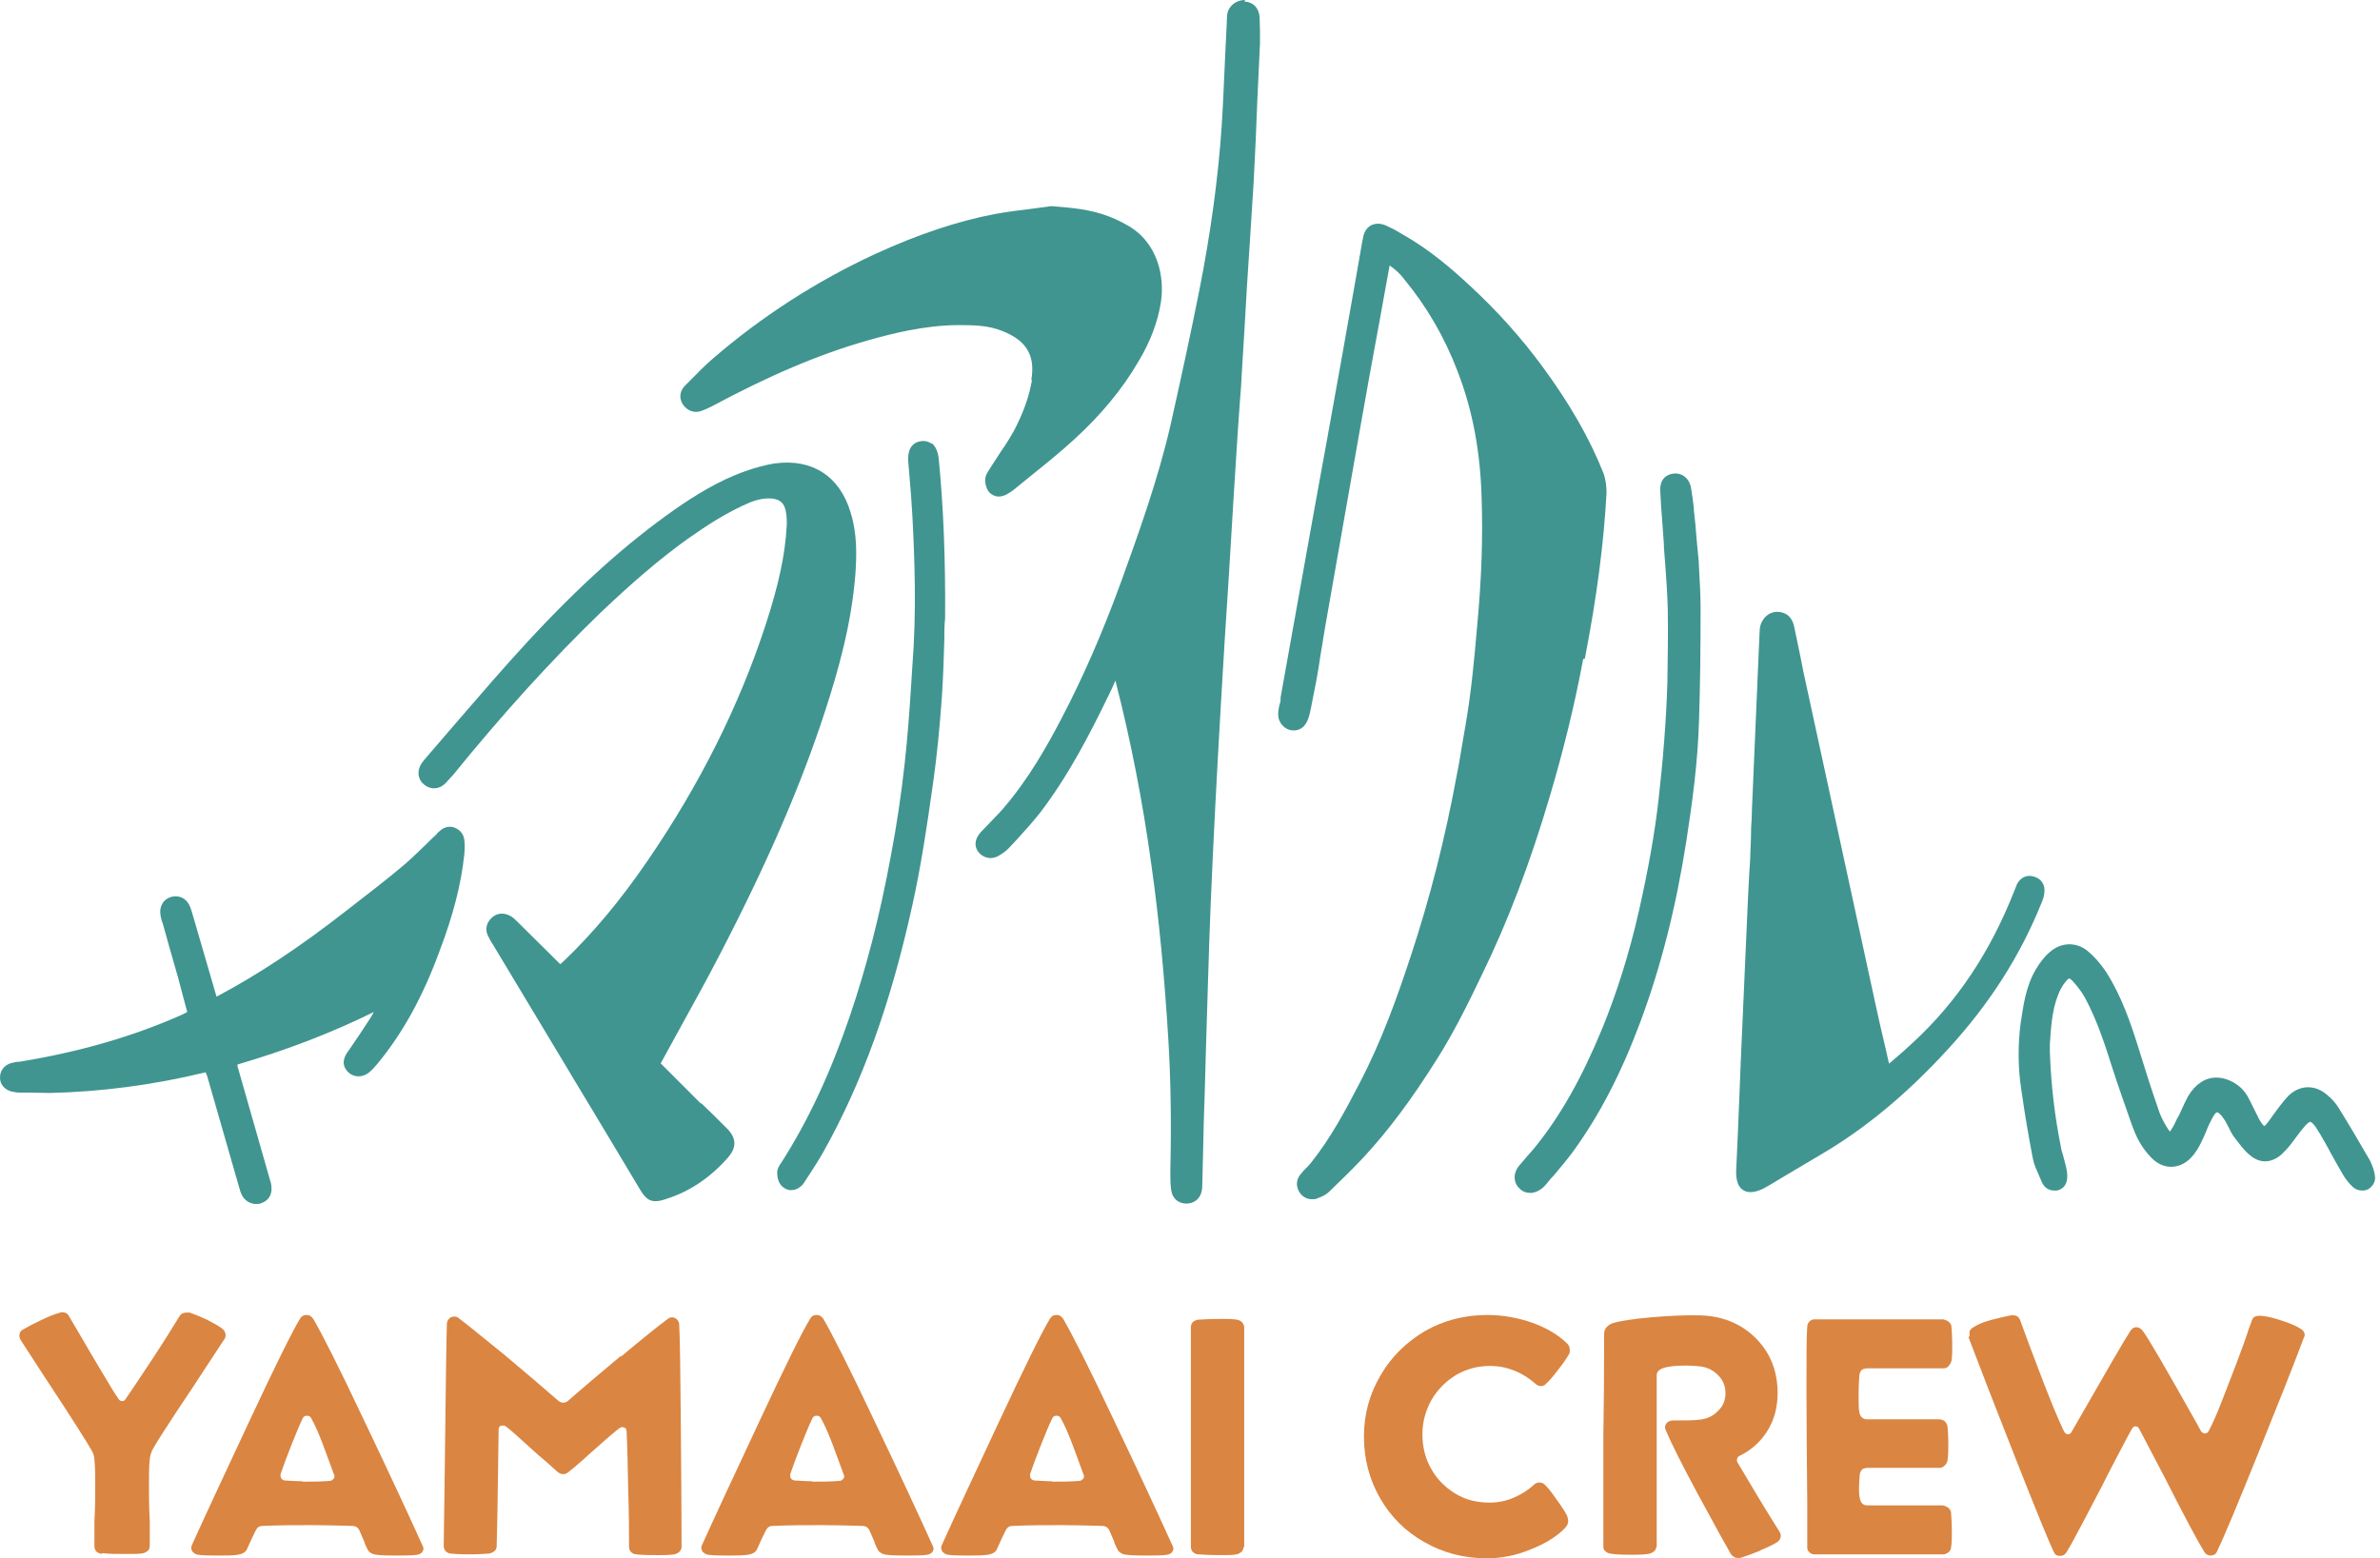
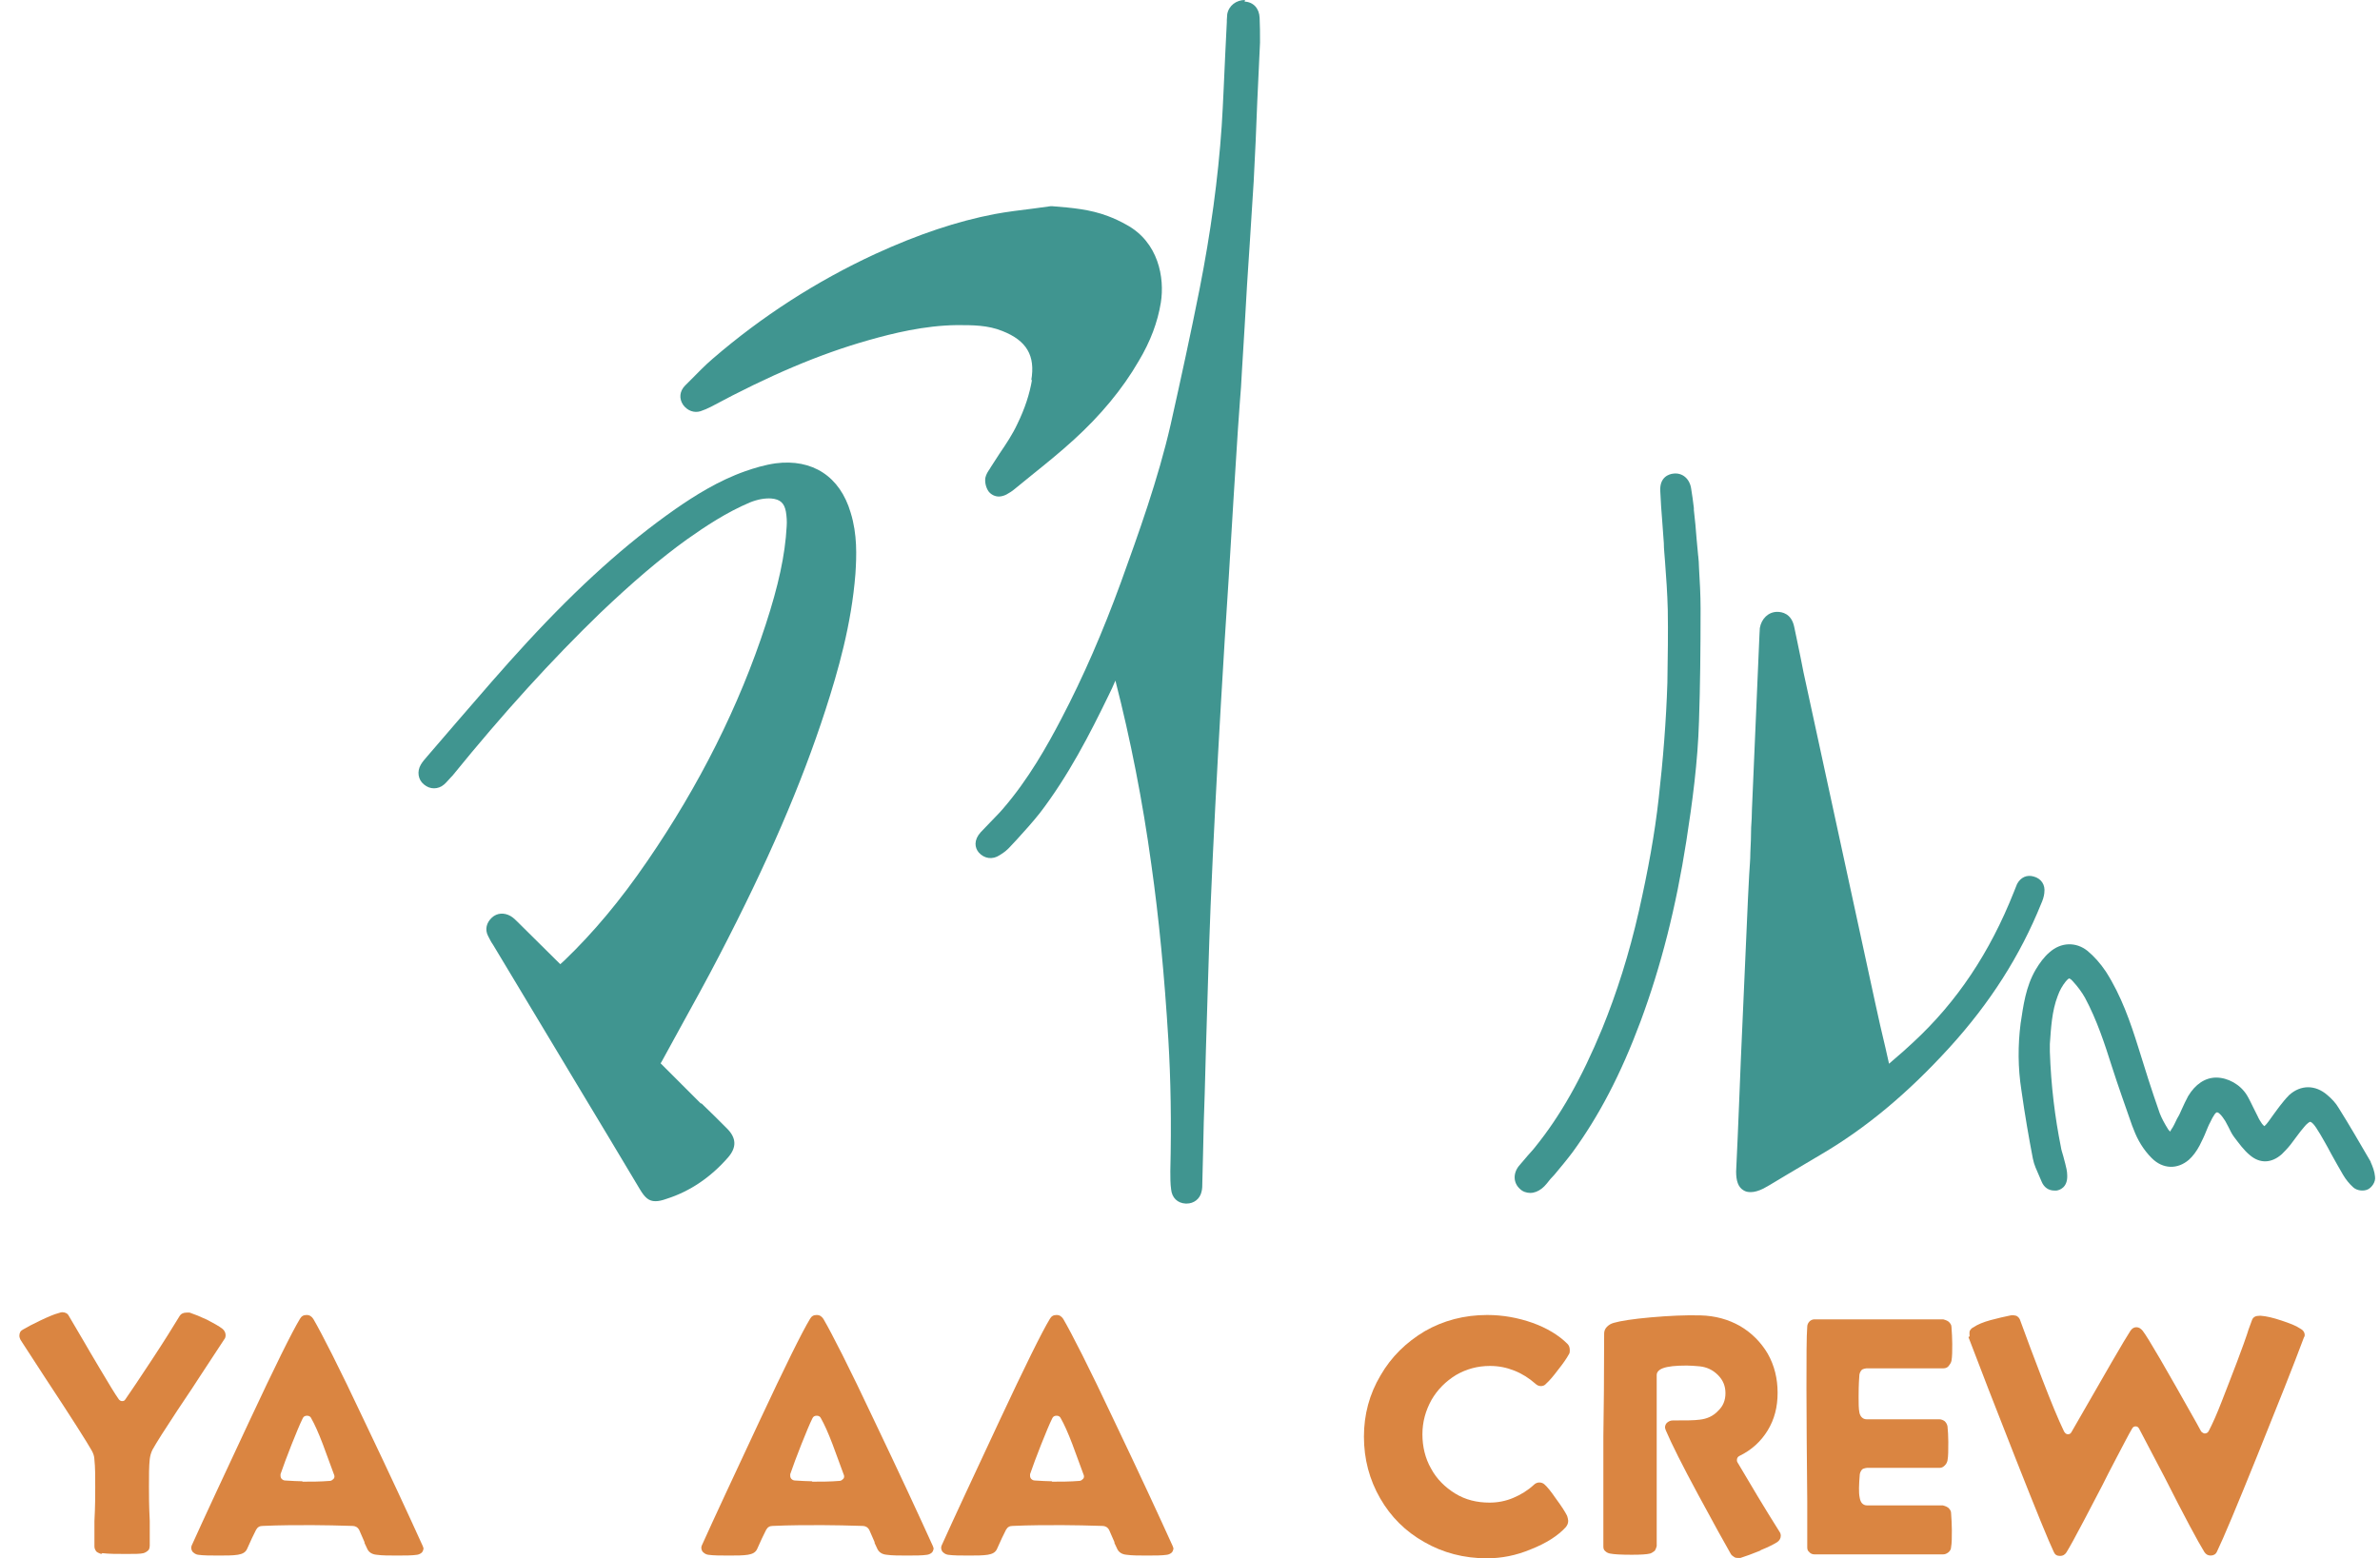
<svg xmlns="http://www.w3.org/2000/svg" width="284" height="186" viewBox="0 0 284 186" fill="none">
  <path d="M12.07 185.48C12.07 185.48 11.645 185.339 11.504 185.197C11.363 185.009 11.268 184.82 11.268 184.585V181.567C11.363 179.775 11.363 178.455 11.363 177.465C11.363 176.192 11.363 175.108 11.268 174.259C11.268 173.835 11.127 173.458 10.938 173.128C10.467 172.279 8.628 169.356 5.328 164.358L2.451 159.926C2.451 159.926 2.31 159.643 2.31 159.455C2.31 159.078 2.451 158.842 2.734 158.7C3.206 158.418 3.913 158.04 4.809 157.616C5.705 157.192 6.459 156.862 7.025 156.72C7.166 156.673 7.308 156.626 7.402 156.626C7.779 156.626 8.062 156.767 8.204 157.05L10.089 160.256C10.325 160.681 10.938 161.718 11.975 163.462C13.013 165.207 13.72 166.386 14.191 167.046C14.333 167.187 14.427 167.234 14.569 167.234C14.757 167.234 14.851 167.187 14.946 167.046C15.606 166.103 16.643 164.547 18.105 162.331C19.566 160.115 20.651 158.37 21.452 157.05C21.594 156.815 21.877 156.673 22.254 156.673C22.442 156.673 22.537 156.673 22.631 156.673C23.197 156.862 23.904 157.145 24.705 157.522C25.507 157.946 26.12 158.276 26.544 158.606C26.78 158.795 26.921 159.078 26.921 159.361C26.921 159.549 26.874 159.738 26.78 159.832L23.809 164.358C23.527 164.83 22.631 166.15 21.122 168.413C19.66 170.629 18.67 172.185 18.199 173.033C18.01 173.411 17.916 173.788 17.869 174.165C17.775 175.014 17.775 176.098 17.775 177.418C17.775 178.361 17.775 179.728 17.869 181.52V184.49C17.869 184.49 17.869 184.915 17.68 185.056C17.539 185.197 17.303 185.339 17.114 185.386C16.737 185.48 16.077 185.48 15.087 185.48C13.956 185.48 13.013 185.48 12.211 185.386L12.07 185.48Z" fill="#DA8541" />
  <path d="M43.517 184.114C43.14 183.265 42.952 182.794 42.857 182.605C42.669 182.275 42.386 182.134 42.056 182.134C40.358 182.087 38.755 182.04 37.247 182.04C35.361 182.04 33.38 182.04 31.353 182.134C30.976 182.134 30.74 182.275 30.552 182.605C30.269 183.171 29.892 183.925 29.467 184.916C29.279 185.293 28.948 185.481 28.383 185.576C27.77 185.67 27.015 185.67 26.12 185.67C25.13 185.67 24.281 185.67 23.621 185.576C23.338 185.529 23.149 185.387 22.961 185.198C22.819 184.963 22.772 184.727 22.866 184.491C24.375 181.144 26.685 176.193 29.75 169.64C32.815 163.086 34.842 158.984 35.785 157.429C35.974 157.098 36.209 156.957 36.587 156.957C36.964 156.957 37.199 157.146 37.388 157.429C38.378 159.126 40.453 163.181 43.47 169.593C46.535 176.005 48.845 181.002 50.448 184.538L50.542 184.821C50.542 184.821 50.495 185.151 50.354 185.293C50.212 185.434 50.024 185.529 49.788 185.576C49.175 185.67 48.326 185.67 47.383 185.67C46.44 185.67 45.592 185.67 44.932 185.576C44.413 185.529 44.036 185.293 43.847 184.916L43.47 184.114H43.517ZM36.068 176.853C37.152 176.853 38.237 176.853 39.368 176.759C39.557 176.759 39.698 176.618 39.84 176.476C39.934 176.335 39.934 176.146 39.84 175.958C39.462 174.967 39.038 173.742 38.52 172.374C38.001 171.007 37.529 169.97 37.152 169.31C37.058 169.074 36.869 168.98 36.634 168.98C36.398 168.98 36.209 169.074 36.115 169.31C35.785 169.97 35.361 171.007 34.795 172.421C34.229 173.836 33.805 175.015 33.475 175.958C33.475 176.005 33.475 176.052 33.475 176.146C33.475 176.288 33.522 176.429 33.616 176.523C33.711 176.618 33.852 176.712 34.041 176.712C34.842 176.759 35.549 176.806 36.115 176.806L36.068 176.853Z" fill="#DA8541" />
-   <path d="M74.069 161.954C76.709 159.738 78.595 158.229 79.68 157.427C79.868 157.286 80.01 157.239 80.198 157.239C80.434 157.239 80.623 157.333 80.764 157.475C80.906 157.616 81.047 157.852 81.047 158.087C81.141 159.785 81.188 163.557 81.236 169.403C81.283 175.249 81.33 180.341 81.33 184.632C81.33 184.867 81.236 185.056 81.094 185.197C80.953 185.339 80.717 185.48 80.481 185.527C80.198 185.575 79.585 185.622 78.642 185.622C77.7 185.622 76.757 185.622 75.908 185.527C75.672 185.527 75.436 185.386 75.295 185.245C75.153 185.056 75.059 184.867 75.059 184.679C75.059 182.793 75.059 180.53 74.965 177.937C74.918 175.344 74.871 172.986 74.776 170.864C74.776 170.723 74.729 170.582 74.635 170.487C74.541 170.393 74.399 170.346 74.305 170.346C74.21 170.346 74.069 170.346 73.975 170.44C73.739 170.582 73.362 170.912 72.796 171.383C72.23 171.855 71.712 172.326 71.24 172.75C70.863 173.08 70.25 173.599 69.496 174.306C68.694 175.013 68.128 175.485 67.751 175.768C67.563 175.909 67.374 175.956 67.186 175.956C66.997 175.956 66.761 175.862 66.573 175.721C66.195 175.391 65.724 174.966 65.205 174.495C64.639 174.023 64.027 173.505 63.367 172.892C61.764 171.43 60.773 170.534 60.349 170.252C60.255 170.157 60.113 170.157 60.019 170.157C59.877 170.157 59.736 170.157 59.642 170.252C59.547 170.346 59.5 170.44 59.5 170.582C59.406 176.947 59.359 181.614 59.265 184.584C59.265 184.82 59.17 185.009 58.982 185.15C58.793 185.292 58.605 185.386 58.369 185.433C57.614 185.48 56.907 185.527 56.341 185.527C55.54 185.527 54.691 185.527 53.795 185.433C53.56 185.433 53.324 185.292 53.182 185.15C53.041 184.962 52.947 184.773 52.947 184.537L53.041 177.889C53.182 165.773 53.277 159.125 53.324 157.993C53.324 157.757 53.465 157.522 53.607 157.38C53.748 157.239 53.937 157.145 54.173 157.145C54.408 157.145 54.597 157.192 54.738 157.333C55.681 158.04 57.52 159.549 60.255 161.765C62.942 164.028 65.111 165.867 66.667 167.234C66.855 167.376 67.044 167.423 67.233 167.423C67.421 167.423 67.563 167.376 67.751 167.234C69.354 165.82 71.476 164.028 74.116 161.812L74.069 161.954Z" fill="#DA8541" />
  <path d="M104.385 184.114C104.008 183.265 103.82 182.794 103.725 182.605C103.537 182.275 103.254 182.134 102.924 182.134C101.227 182.087 99.624 182.04 98.115 182.04C96.229 182.04 94.249 182.04 92.221 182.134C91.844 182.134 91.608 182.275 91.42 182.605C91.137 183.171 90.76 183.925 90.335 184.916C90.147 185.293 89.817 185.481 89.251 185.576C88.638 185.67 87.884 185.67 86.988 185.67C85.998 185.67 85.149 185.67 84.489 185.576C84.206 185.529 84.017 185.387 83.829 185.198C83.688 184.963 83.64 184.727 83.735 184.491C85.243 181.144 87.554 176.193 90.618 169.64C93.683 163.086 95.71 158.984 96.653 157.429C96.842 157.098 97.078 156.957 97.455 156.957C97.832 156.957 98.068 157.146 98.256 157.429C99.246 159.126 101.321 163.181 104.338 169.593C107.403 176.005 109.713 181.002 111.316 184.538L111.41 184.821C111.41 184.821 111.363 185.151 111.222 185.293C111.08 185.434 110.892 185.529 110.656 185.576C110.043 185.67 109.195 185.67 108.252 185.67C107.309 185.67 106.46 185.67 105.8 185.576C105.281 185.529 104.904 185.293 104.715 184.916L104.338 184.114H104.385ZM96.889 176.853C97.973 176.853 99.058 176.853 100.189 176.759C100.378 176.759 100.519 176.618 100.661 176.476C100.755 176.335 100.755 176.146 100.661 175.958C100.284 174.967 99.859 173.742 99.341 172.374C98.822 171.007 98.35 169.97 97.973 169.31C97.879 169.074 97.69 168.98 97.455 168.98C97.219 168.98 97.03 169.074 96.936 169.31C96.606 169.97 96.182 171.007 95.616 172.421C95.05 173.836 94.626 175.015 94.296 175.958C94.296 176.005 94.296 176.052 94.296 176.146C94.296 176.288 94.343 176.429 94.437 176.523C94.531 176.618 94.673 176.712 94.862 176.712C95.663 176.759 96.37 176.806 96.936 176.806L96.889 176.853Z" fill="#DA8541" />
  <path d="M133.005 184.114C132.627 183.265 132.439 182.794 132.344 182.605C132.156 182.275 131.873 182.134 131.543 182.134C129.846 182.087 128.243 182.04 126.734 182.04C124.848 182.04 122.868 182.04 120.84 182.134C120.463 182.134 120.227 182.275 120.039 182.605C119.756 183.171 119.379 183.925 118.954 184.916C118.766 185.293 118.436 185.481 117.87 185.576C117.257 185.67 116.503 185.67 115.607 185.67C114.617 185.67 113.768 185.67 113.108 185.576C112.825 185.529 112.637 185.387 112.448 185.198C112.307 184.963 112.259 184.727 112.354 184.491C113.862 181.144 116.173 176.193 119.237 169.64C122.302 163.086 124.329 158.984 125.272 157.429C125.461 157.098 125.697 156.957 126.074 156.957C126.451 156.957 126.687 157.146 126.875 157.429C127.865 159.126 129.94 163.181 132.957 169.593C136.022 176.005 138.332 181.002 139.935 184.538L140.03 184.821C140.03 184.821 139.982 185.151 139.841 185.293C139.7 185.434 139.511 185.529 139.275 185.576C138.662 185.67 137.814 185.67 136.871 185.67C135.928 185.67 135.079 185.67 134.419 185.576C133.9 185.529 133.523 185.293 133.335 184.916L132.957 184.114H133.005ZM125.508 176.853C126.592 176.853 127.677 176.853 128.808 176.759C128.997 176.759 129.138 176.618 129.28 176.476C129.374 176.335 129.374 176.146 129.28 175.958C128.903 174.967 128.478 173.742 127.96 172.374C127.441 171.007 126.97 169.97 126.592 169.31C126.498 169.074 126.31 168.98 126.074 168.98C125.838 168.98 125.649 169.074 125.555 169.31C125.225 169.97 124.801 171.007 124.235 172.421C123.669 173.836 123.245 175.015 122.915 175.958C122.915 176.005 122.915 176.052 122.915 176.146C122.915 176.288 122.962 176.429 123.056 176.523C123.151 176.618 123.292 176.712 123.481 176.712C124.282 176.759 124.989 176.806 125.555 176.806L125.508 176.853Z" fill="#DA8541" />
-   <path d="M148.421 184.63C148.421 184.63 148.327 185.054 148.186 185.196C147.997 185.337 147.808 185.479 147.573 185.526C147.101 185.62 146.535 185.62 145.781 185.62C145.31 185.62 144.367 185.62 142.952 185.526C142.716 185.526 142.481 185.384 142.339 185.243C142.198 185.101 142.104 184.866 142.104 184.63V158.416C142.104 158.18 142.198 157.944 142.339 157.803C142.481 157.662 142.716 157.567 142.952 157.52C144.414 157.426 145.31 157.426 145.781 157.426C146.441 157.426 147.054 157.426 147.62 157.52C147.856 157.567 148.091 157.662 148.233 157.85C148.374 158.039 148.468 158.227 148.468 158.416V184.63H148.421Z" fill="#DA8541" />
  <path d="M187.036 181.049C187.036 181.049 187.13 181.38 187.13 181.521C187.13 181.804 187.036 182.04 186.848 182.275C185.905 183.313 184.49 184.208 182.698 184.916C180.907 185.67 179.162 186 177.418 186C174.683 186 172.184 185.34 169.969 184.067C167.705 182.794 165.961 181.049 164.688 178.834C163.415 176.618 162.755 174.166 162.755 171.478C162.755 168.838 163.415 166.387 164.735 164.171C166.008 161.955 167.8 160.21 170.016 158.89C172.232 157.617 174.73 156.957 177.465 156.957C179.351 156.957 181.143 157.287 182.887 157.9C184.584 158.513 185.999 159.362 187.036 160.399C187.225 160.587 187.319 160.823 187.319 161.153C187.319 161.342 187.319 161.483 187.225 161.625C186.942 162.143 186.517 162.756 185.952 163.463C185.386 164.218 184.914 164.784 184.49 165.161C184.349 165.349 184.113 165.444 183.877 165.444C183.641 165.444 183.406 165.349 183.217 165.161C182.463 164.501 181.661 163.982 180.718 163.605C179.775 163.228 178.832 163.039 177.795 163.039C176.286 163.039 174.966 163.416 173.74 164.123C172.515 164.878 171.524 165.868 170.817 167.094C170.11 168.367 169.733 169.734 169.733 171.196C169.733 172.657 170.063 174.072 170.77 175.297C171.43 176.523 172.42 177.513 173.646 178.268C174.872 179.022 176.239 179.352 177.748 179.352C178.738 179.352 179.681 179.164 180.577 178.786C181.473 178.409 182.321 177.891 183.029 177.231C183.217 177.042 183.453 176.948 183.689 176.948C183.924 176.948 184.16 177.042 184.302 177.183C184.584 177.419 185.056 177.985 185.669 178.881C186.329 179.776 186.753 180.437 186.989 180.908L187.036 181.049Z" fill="#DA8541" />
  <path d="M209.997 185.104C209.054 185.481 208.299 185.764 207.687 185.953C207.639 185.953 207.545 185.953 207.404 185.953C207.215 185.953 207.074 185.953 206.885 185.811C206.744 185.717 206.602 185.623 206.508 185.434C205.801 184.208 204.528 181.898 202.642 178.409C200.756 174.92 199.483 172.374 198.776 170.724C198.728 170.583 198.681 170.441 198.681 170.394C198.681 170.158 198.776 169.923 198.964 169.781C199.153 169.64 199.341 169.545 199.624 169.545C201.133 169.545 202.17 169.545 202.83 169.451C203.679 169.357 204.433 169.027 204.999 168.414C205.612 167.848 205.895 167.141 205.895 166.292C205.895 165.444 205.612 164.736 204.999 164.124C204.386 163.511 203.679 163.181 202.83 163.086C202.265 163.039 201.746 162.992 201.274 162.992C199.954 162.992 199.011 163.086 198.398 163.322C197.927 163.511 197.691 163.793 197.691 164.124V184.538C197.691 184.538 197.597 184.916 197.455 185.104C197.267 185.246 197.078 185.387 196.89 185.434C196.512 185.529 195.805 185.576 194.721 185.576C193.495 185.576 192.599 185.529 192.128 185.434C191.892 185.387 191.703 185.293 191.562 185.151C191.373 185.01 191.326 184.821 191.326 184.586V171.431C191.373 168.367 191.42 164.312 191.42 159.173C191.42 158.89 191.515 158.607 191.75 158.371C191.986 158.136 192.222 157.994 192.552 157.9C193.354 157.664 194.862 157.429 196.984 157.24C199.153 157.051 201.133 156.957 202.925 157.004C204.669 157.051 206.225 157.476 207.639 158.277C209.007 159.079 210.138 160.21 210.94 161.578C211.741 162.992 212.118 164.548 212.118 166.245C212.118 167.942 211.741 169.404 210.94 170.724C210.138 172.044 209.007 173.082 207.545 173.789C207.356 173.883 207.262 174.072 207.262 174.26C207.262 174.355 207.262 174.449 207.356 174.59C208.912 177.231 210.563 180.012 212.354 182.841C212.448 182.983 212.496 183.124 212.496 183.313C212.496 183.595 212.354 183.878 212.071 184.067C211.694 184.303 211.081 184.633 210.138 185.01L209.997 185.104Z" fill="#DA8541" />
  <path d="M222.727 163.323C222.727 163.323 222.303 163.37 222.161 163.511C222.02 163.653 221.926 163.841 221.878 164.077C221.784 165.303 221.784 166.199 221.784 166.765C221.784 167.519 221.784 168.132 221.878 168.603C221.926 168.839 222.02 169.028 222.161 169.169C222.303 169.311 222.491 169.405 222.727 169.405H231.402C231.638 169.405 231.874 169.499 232.062 169.641C232.251 169.829 232.345 170.018 232.392 170.254C232.44 170.772 232.487 171.385 232.487 172.092C232.487 173.082 232.487 173.837 232.392 174.308C232.345 174.544 232.251 174.733 232.062 174.921C231.874 175.11 231.685 175.204 231.449 175.204H222.774C222.774 175.204 222.35 175.251 222.208 175.393C222.067 175.534 221.973 175.723 221.926 175.958C221.878 176.571 221.831 177.137 221.831 177.609C221.831 178.033 221.831 178.41 221.926 178.834C221.973 179.07 222.067 179.306 222.208 179.447C222.35 179.589 222.538 179.683 222.774 179.683H231.827C231.827 179.683 232.251 179.777 232.487 179.966C232.675 180.155 232.817 180.343 232.817 180.579C232.864 181.286 232.911 181.993 232.911 182.653C232.911 183.502 232.911 184.162 232.817 184.681C232.817 184.916 232.675 185.152 232.487 185.294C232.298 185.435 232.109 185.529 231.874 185.529C230.035 185.529 228.479 185.529 227.3 185.529H220.558C218.767 185.529 217.399 185.529 216.503 185.529C216.268 185.529 216.032 185.435 215.891 185.247C215.702 185.105 215.655 184.916 215.655 184.681C215.655 182.701 215.655 180.862 215.655 179.212C215.608 173.884 215.561 169.405 215.561 165.775C215.561 162.144 215.561 159.504 215.655 158.325C215.655 158.089 215.796 157.854 215.938 157.712C216.079 157.571 216.315 157.477 216.503 157.477H231.874C231.874 157.477 232.298 157.571 232.534 157.759C232.722 157.948 232.864 158.137 232.864 158.372C232.911 159.08 232.958 159.74 232.958 160.4C232.958 161.248 232.958 161.908 232.864 162.427C232.817 162.663 232.675 162.851 232.534 163.04C232.392 163.229 232.157 163.323 231.921 163.323H222.868H222.727Z" fill="#DA8541" />
-   <path d="M235.032 159.502C235.032 159.502 234.985 159.077 235.032 158.889C235.126 158.7 235.268 158.512 235.504 158.417C235.975 158.087 236.682 157.804 237.531 157.569C238.427 157.333 239.228 157.144 239.935 157.003C240.171 156.956 240.407 157.003 240.596 157.05C240.784 157.144 240.926 157.286 241.02 157.474C241.774 159.549 242.67 161.953 243.707 164.641C244.745 167.328 245.593 169.403 246.3 170.864C246.442 171.1 246.583 171.194 246.772 171.194C246.961 171.194 247.102 171.1 247.196 170.911C251.251 163.839 253.561 159.832 254.221 158.842C254.41 158.559 254.646 158.417 254.929 158.417C255.211 158.417 255.447 158.559 255.683 158.842C256.343 159.69 258.465 163.368 262.095 169.827L262.661 170.864C262.661 170.864 262.897 171.1 263.085 171.1C263.274 171.1 263.462 171.006 263.557 170.817C264.028 169.921 264.547 168.743 265.112 167.281C265.678 165.82 266.291 164.264 266.951 162.519C267.611 160.775 267.989 159.69 268.13 159.266C268.177 159.077 268.366 158.512 268.743 157.522C268.884 157.192 269.167 157.05 269.639 157.05H269.78C270.44 157.097 271.242 157.286 272.232 157.616C273.222 157.946 273.976 158.229 274.448 158.559C274.825 158.747 275.014 159.03 275.014 159.36C275.014 159.407 275.014 159.502 274.919 159.643C273.693 162.944 271.808 167.658 269.356 173.74C266.904 179.822 265.301 183.641 264.547 185.197C264.405 185.527 264.122 185.669 263.792 185.669C263.462 185.669 263.227 185.527 263.038 185.244C262.284 184.019 260.681 181.048 258.276 176.286C257.003 173.882 256.013 171.949 255.259 170.534C255.164 170.346 255.023 170.251 254.834 170.251C254.646 170.251 254.504 170.346 254.41 170.534C253.986 171.242 253.42 172.373 252.618 173.882C251.817 175.391 251.251 176.522 250.874 177.276C250.449 178.078 249.742 179.445 248.705 181.425C247.668 183.406 246.961 184.679 246.583 185.292C246.395 185.574 246.159 185.716 245.829 185.716C245.452 185.716 245.216 185.574 245.075 185.244C244.509 184.066 243 180.388 240.548 174.165C238.097 167.941 236.211 163.085 234.891 159.596L235.032 159.502Z" fill="#DA8541" />
-   <path d="M189.111 78.642C190.573 71.098 191.374 64.827 191.704 58.84C191.704 58.085 191.61 57.284 191.374 56.577C189.724 52.38 187.319 48.184 184.019 43.705C181.52 40.31 178.644 37.105 175.485 34.181C173.411 32.248 170.629 29.797 167.329 27.958L167.093 27.816C166.574 27.486 166.008 27.203 165.395 26.921C164.735 26.638 164.17 26.638 163.651 26.873C163.18 27.109 162.802 27.581 162.661 28.288C162.661 28.429 162.614 28.571 162.567 28.759L161.812 33.097C161.246 36.303 160.681 39.462 160.115 42.668C159.549 45.921 158.936 49.127 158.37 52.38C157.899 55.068 157.38 57.708 156.909 60.395C155.542 68.033 154.174 75.671 152.807 83.262V83.639C152.666 84.158 152.524 84.677 152.524 85.195C152.477 86.185 153.231 87.081 154.174 87.175C154.646 87.222 155.542 87.175 156.06 85.902C156.154 85.667 156.249 85.384 156.296 85.148L156.437 84.488C156.626 83.451 156.862 82.413 157.05 81.376C157.239 80.339 157.427 79.254 157.569 78.217C157.757 77.18 157.899 76.143 158.088 75.058C159.455 67.185 160.869 59.358 162.237 51.484C162.991 47.241 163.745 42.951 164.547 38.708L165.82 31.683C166.574 32.201 167.14 32.767 167.564 33.333C170.205 36.539 172.373 40.216 173.929 44.318C175.721 48.939 176.664 53.936 176.805 59.641C176.947 64.167 176.805 69.071 176.24 75.011C175.957 78.311 175.579 82.46 174.919 86.327L174.542 88.495C174.306 89.816 174.118 91.183 173.835 92.503C172.468 99.952 170.629 107.26 168.272 114.332C166.668 119.189 164.83 124.328 162.237 129.278C160.492 132.673 158.7 135.973 156.39 138.849C156.202 139.085 156.013 139.273 155.824 139.462C155.636 139.651 155.447 139.839 155.306 140.028C154.457 140.971 154.787 141.819 155.023 142.244C155.353 142.81 155.919 143.14 156.532 143.14C156.767 143.14 157.05 143.14 157.286 142.998C157.852 142.81 158.323 142.527 158.653 142.197L158.748 142.102C160.068 140.829 161.435 139.509 162.708 138.142C165.631 134.983 168.366 131.353 171.478 126.402C173.505 123.196 175.202 119.754 176.758 116.501C179.917 110.042 182.604 102.97 184.962 94.955C186.518 89.721 187.885 84.205 188.922 78.642H189.111Z" fill="#409590" />
+   <path d="M235.032 159.502C235.032 159.502 234.985 159.077 235.032 158.889C235.126 158.7 235.268 158.512 235.504 158.417C235.975 158.087 236.682 157.804 237.531 157.569C238.427 157.333 239.228 157.144 239.935 157.003C240.171 156.956 240.407 157.003 240.596 157.05C240.784 157.144 240.926 157.286 241.02 157.474C241.774 159.549 242.67 161.953 243.707 164.641C244.745 167.328 245.593 169.403 246.3 170.864C246.442 171.1 246.583 171.194 246.772 171.194C246.961 171.194 247.102 171.1 247.196 170.911C251.251 163.839 253.561 159.832 254.221 158.842C254.41 158.559 254.646 158.417 254.929 158.417C255.211 158.417 255.447 158.559 255.683 158.842C256.343 159.69 258.465 163.368 262.095 169.827L262.661 170.864C262.661 170.864 262.897 171.1 263.085 171.1C263.274 171.1 263.462 171.006 263.557 170.817C264.028 169.921 264.547 168.743 265.112 167.281C265.678 165.82 266.291 164.264 266.951 162.519C267.611 160.775 267.989 159.69 268.13 159.266C268.177 159.077 268.366 158.512 268.743 157.522C268.884 157.192 269.167 157.05 269.639 157.05H269.78C270.44 157.097 271.242 157.286 272.232 157.616C273.222 157.946 273.976 158.229 274.448 158.559C274.825 158.747 275.014 159.03 275.014 159.36C275.014 159.407 275.014 159.502 274.919 159.643C273.693 162.944 271.808 167.658 269.356 173.74C266.904 179.822 265.301 183.641 264.547 185.197C264.405 185.527 264.122 185.669 263.792 185.669C263.462 185.669 263.227 185.527 263.038 185.244C262.284 184.019 260.681 181.048 258.276 176.286C257.003 173.882 256.013 171.949 255.259 170.534C255.164 170.346 255.023 170.251 254.834 170.251C254.646 170.251 254.504 170.346 254.41 170.534C253.986 171.242 253.42 172.373 252.618 173.882C251.817 175.391 251.251 176.522 250.874 177.276C250.449 178.078 249.742 179.445 248.705 181.425C247.668 183.406 246.961 184.679 246.583 185.292C246.395 185.574 246.159 185.716 245.829 185.716C245.452 185.716 245.216 185.574 245.075 185.244C244.509 184.066 243 180.388 240.548 174.165C238.097 167.941 236.211 163.085 234.891 159.596L235.032 159.502" fill="#DA8541" />
  <path d="M83.64 131.729L81.801 129.89C81 129.089 80.198 128.287 79.397 127.486L78.831 126.92L78.972 126.684C79.68 125.364 80.434 124.044 81.141 122.724C82.697 119.895 84.347 116.925 85.856 114.002C91.608 102.922 95.616 93.634 98.492 84.77C100.001 80.102 101.604 74.539 102.075 68.504C102.216 66.335 102.311 63.789 101.509 61.196C100.236 56.859 96.936 54.737 92.551 55.303C91.231 55.491 90.005 55.869 88.921 56.246C85.715 57.377 82.886 59.169 80.576 60.772C74.729 64.874 69.119 69.919 62.895 76.661C60.019 79.772 57.237 83.026 54.503 86.184C53.324 87.552 52.193 88.872 51.014 90.239C50.684 90.616 50.401 90.946 50.212 91.276C49.741 92.078 49.882 93.068 50.589 93.634C51.297 94.247 52.287 94.247 52.994 93.634C53.324 93.351 53.56 93.021 53.843 92.738L53.984 92.597C60.066 85.1 65.865 78.735 71.665 73.125C75.484 69.494 78.737 66.713 81.943 64.402C84.206 62.799 86.705 61.149 89.487 59.97C90.43 59.593 91.278 59.452 92.032 59.499C93.117 59.593 93.588 60.065 93.777 61.055C93.871 61.621 93.918 62.233 93.871 62.846C93.683 66.288 92.881 69.919 91.373 74.539C88.213 84.251 83.452 93.728 77.275 102.733C74.022 107.495 70.769 111.361 67.327 114.662C67.186 114.803 66.997 114.945 66.856 115.086L61.764 110.041C61.528 109.805 61.245 109.523 60.915 109.334C60.16 108.91 59.312 108.957 58.699 109.523C58.039 110.135 57.85 110.937 58.227 111.691C58.416 112.069 58.605 112.446 58.84 112.776C61.575 117.302 64.262 121.828 66.997 126.354L68.836 129.419C71.335 133.568 73.833 137.717 76.332 141.913C76.945 142.95 77.417 143.375 78.218 143.375C78.595 143.375 79.02 143.28 79.538 143.092C82.367 142.196 84.819 140.499 86.846 138.188C87.931 136.962 87.883 135.831 86.752 134.699C85.762 133.709 84.725 132.672 83.687 131.682L83.64 131.729Z" fill="#409590" />
  <path d="M148.563 0C147.526 0 146.63 0.66 146.442 1.697C146.442 1.933 146.394 2.169 146.394 2.405V2.64C146.347 3.913 146.253 5.186 146.206 6.459C146.064 9.288 145.97 12.164 145.782 15.04C145.357 21.311 144.461 27.817 143.141 34.512C142.104 39.745 140.925 45.167 139.699 50.637C138.191 57.237 135.833 63.744 133.759 69.496C131.59 75.436 129.28 80.764 126.639 85.809C124.989 88.968 122.726 93.022 119.662 96.558C119.19 97.124 118.624 97.643 118.106 98.209C117.728 98.586 117.398 98.963 117.021 99.34C116.173 100.283 116.314 101.179 116.786 101.745C117.446 102.499 118.436 102.64 119.284 102.075C119.85 101.745 120.274 101.367 120.605 100.99L121.312 100.236C122.255 99.199 123.198 98.161 124.093 97.03C127.488 92.598 130.034 87.647 132.297 82.98C132.58 82.414 132.863 81.801 133.099 81.235C134.89 88.213 136.352 95.615 137.389 103.206C138.285 109.524 138.945 116.36 139.417 124.093C139.699 128.807 139.794 133.946 139.652 139.793C139.652 140.547 139.652 141.302 139.747 141.962C139.841 142.952 140.501 143.612 141.491 143.659H141.585C142.481 143.659 143.188 143.093 143.377 142.244C143.471 141.867 143.471 141.537 143.471 141.16L143.566 137.341C143.613 135.078 143.66 132.862 143.754 130.599L143.896 125.413C144.084 119.708 144.226 113.814 144.461 108.062C144.791 100.142 145.216 92.174 145.687 84.017C145.97 78.972 146.3 73.88 146.63 68.836L147.196 59.5C147.385 56.766 147.526 54.031 147.715 51.297C147.809 50.212 147.856 49.081 147.95 47.996C148.045 46.818 148.139 45.639 148.186 44.46C148.28 42.669 148.422 40.83 148.516 39.038C148.61 37.388 148.705 35.785 148.799 34.135C148.893 32.438 149.035 30.74 149.129 29.09C149.271 26.591 149.459 24.093 149.601 21.641C149.695 20.038 149.742 18.435 149.836 16.832L150.025 12.164C150.119 9.807 150.261 7.449 150.355 5.092C150.355 4.055 150.355 2.97 150.308 2.122C150.261 0.99 149.553 0.236 148.516 0.189L148.563 0Z" fill="#409590" />
  <path d="M243.944 106.553C244.085 105.61 243.567 104.856 242.671 104.62C241.869 104.384 241.115 104.714 240.691 105.516C240.596 105.752 240.502 105.987 240.408 106.223L240.314 106.459C237.437 113.72 233.524 119.566 228.338 124.375C227.536 125.129 226.688 125.884 225.792 126.638L225.415 126.968L224.99 125.082C224.566 123.291 224.142 121.499 223.765 119.707C221.03 107.166 218.343 94.625 215.608 82.084C215.325 80.858 215.089 79.679 214.854 78.453C214.618 77.227 214.335 76.002 214.099 74.823C213.769 73.22 212.638 73.031 212.072 73.031C211.035 73.031 210.186 73.833 209.997 74.964C209.997 75.247 209.95 75.53 209.95 75.813L209.054 96.652C209.054 97.359 209.007 98.067 208.96 98.774C208.96 99.764 208.913 100.754 208.866 101.744C208.866 102.64 208.771 103.536 208.724 104.432C208.677 105.375 208.63 106.27 208.583 107.213C208.3 113.625 208.017 119.99 207.734 126.402C207.687 127.958 207.593 129.561 207.546 131.117L207.357 135.69C207.31 137.058 207.216 138.472 207.168 139.839C207.168 140.924 207.404 141.678 208.017 142.055C208.3 142.244 208.583 142.291 208.913 142.291C209.337 142.291 209.856 142.15 210.422 141.867C210.657 141.725 210.94 141.584 211.176 141.442L213.298 140.17C214.665 139.368 215.985 138.566 217.352 137.765C222.727 134.606 227.678 130.457 232.581 125.082C237.485 119.707 241.068 114.05 243.567 107.873C243.755 107.449 243.897 107.025 243.944 106.6V106.553Z" fill="#409590" />
  <path d="M123.151 45.31C122.868 47.007 122.302 48.752 121.406 50.591C120.84 51.816 120.086 52.948 119.284 54.127C118.954 54.645 118.577 55.211 118.247 55.73C118.2 55.824 118.153 55.871 118.106 55.965C117.917 56.248 117.681 56.578 117.587 57.003C117.493 57.521 117.634 58.181 117.964 58.653C118.247 59.03 118.719 59.266 119.19 59.266C119.473 59.266 119.803 59.172 120.086 59.03C120.416 58.842 120.746 58.653 121.076 58.37C121.736 57.804 122.443 57.286 123.103 56.72C124.801 55.353 126.498 53.985 128.148 52.477C131.307 49.601 133.947 46.442 135.88 43.094C137.295 40.737 138.144 38.427 138.521 36.116C138.992 33.146 138.238 28.903 134.419 26.828C133.665 26.404 132.957 26.074 132.203 25.791C130.081 24.989 127.96 24.801 125.555 24.612H125.461H125.366C124.659 24.707 123.999 24.801 123.292 24.895C121.783 25.084 120.18 25.272 118.671 25.555C114.24 26.404 109.572 27.96 104.433 30.317C97.408 33.57 90.901 37.767 85.055 42.811C84.112 43.613 83.263 44.509 82.415 45.357L81.755 46.017C81.094 46.677 81 47.573 81.519 48.328C82.037 49.035 82.839 49.318 83.593 49.082C84.018 48.941 84.442 48.752 84.819 48.563C91.844 44.791 97.832 42.245 103.678 40.595C106.507 39.794 110.279 38.851 114.192 38.804C116.078 38.804 117.87 38.804 119.614 39.511C122.49 40.642 123.575 42.434 123.056 45.404L123.151 45.31Z" fill="#409590" />
-   <path d="M54.22 98.774C53.702 98.586 53.089 98.68 52.57 99.104C52.429 99.199 52.334 99.34 52.193 99.434C52.193 99.434 52.099 99.529 52.099 99.576C51.674 99.953 51.297 100.33 50.873 100.754C49.977 101.603 49.081 102.499 48.138 103.3C46.064 105.045 43.848 106.742 41.726 108.392L41.302 108.722C35.738 113.06 30.882 116.266 26.12 118.812C26.026 118.859 25.931 118.906 25.837 118.953L22.914 108.911C22.82 108.628 22.725 108.298 22.584 108.015C22.16 107.167 21.264 106.789 20.368 107.072C19.472 107.355 19.001 108.204 19.142 109.147C19.189 109.524 19.284 109.901 19.425 110.231L20.132 112.777C20.509 114.097 20.887 115.417 21.264 116.738C21.547 117.775 21.829 118.859 22.112 119.944L22.348 120.792C22.065 120.934 21.829 121.075 21.594 121.169C15.842 123.715 9.524 125.554 2.31 126.733H2.075C1.839 126.78 1.556 126.827 1.226 126.921C0.424 127.204 0 127.864 0 128.619C0 129.42 0.519 130.033 1.32 130.269C1.697 130.363 2.027 130.41 2.357 130.41H3.206C4.149 130.41 5.092 130.457 5.988 130.457C12.023 130.316 18.246 129.515 24.47 128.006C24.47 128.006 24.517 128.006 24.564 128.006C24.564 128.147 24.658 128.242 24.706 128.383L28.524 141.679C28.619 142.009 28.713 142.386 28.902 142.716C29.232 143.329 29.892 143.706 30.552 143.706C30.741 143.706 30.976 143.706 31.165 143.612C32.014 143.329 32.485 142.622 32.391 141.679C32.391 141.396 32.296 141.066 32.202 140.783L28.336 127.251C28.336 127.251 28.336 127.11 28.336 127.063C34.418 125.271 39.746 123.197 44.602 120.792C44.413 121.169 44.225 121.499 43.989 121.829C43.329 122.867 42.622 123.904 41.915 124.941L41.49 125.554C41.255 125.884 40.547 126.921 41.49 127.911C42.15 128.619 43.235 128.666 44.036 128.006C44.461 127.676 44.743 127.299 45.121 126.874C48.044 123.291 50.401 119.095 52.429 113.579C54.079 109.241 55.022 105.564 55.399 102.027C55.446 101.462 55.493 100.849 55.399 100.189C55.305 99.576 54.927 99.104 54.409 98.868L54.22 98.774Z" fill="#409590" />
  <path d="M202.548 66.385H202.643L202.454 64.358C202.36 63.179 202.266 62.001 202.124 60.869V60.633C202.03 59.879 201.935 59.078 201.794 58.276C201.605 57.097 200.71 56.39 199.672 56.532C199.201 56.579 198.022 56.909 198.116 58.606C198.164 59.832 198.258 61.058 198.352 62.236C198.399 63.085 198.494 63.981 198.541 64.83C198.541 65.537 198.635 66.244 198.682 66.998C198.824 68.884 198.965 70.865 199.012 72.797C199.059 75.532 199.012 78.361 198.965 81.473C198.824 86.046 198.447 90.714 197.928 95.287C197.456 99.53 196.655 103.915 195.57 108.724C194.392 113.91 192.93 118.484 191.186 122.774C188.734 128.715 186.188 133.194 183.218 136.871C182.935 137.248 182.605 137.578 182.322 137.908C181.945 138.333 181.615 138.757 181.237 139.181C180.53 140.077 180.577 141.209 181.379 141.916C181.709 142.246 182.18 142.387 182.605 142.387C183.076 142.387 183.548 142.199 183.972 141.869C184.161 141.727 184.396 141.492 184.585 141.256C184.868 140.879 185.151 140.549 185.481 140.219C186.188 139.37 186.942 138.474 187.65 137.531C190.809 133.194 193.402 128.243 195.759 121.925C198.211 115.325 200.002 108.253 201.228 100.379C201.935 95.853 202.596 90.949 202.737 86.093C202.878 81.944 202.926 77.512 202.926 72.609C202.926 71.006 202.831 69.356 202.737 67.753C202.737 67.281 202.69 66.81 202.643 66.338L202.548 66.385Z" fill="#409590" />
  <path d="M282.888 138.662C281.568 136.399 280.342 134.277 279.069 132.25C278.739 131.684 278.267 131.166 277.702 130.694C276.287 129.468 274.543 129.468 273.175 130.694C272.751 131.118 272.374 131.59 272.044 132.014L271.761 132.391C271.572 132.627 271.431 132.863 271.242 133.099C270.959 133.476 270.724 133.853 270.441 134.183C270.299 134.324 270.252 134.372 270.205 134.419C270.205 134.419 270.064 134.324 269.922 134.136C269.734 133.853 269.545 133.57 269.404 133.24L269.262 132.957C269.121 132.721 269.026 132.439 268.885 132.203C268.649 131.731 268.413 131.213 268.131 130.741C267.329 129.421 265.82 128.62 264.453 128.62C263.133 128.62 261.954 129.421 261.106 130.836C260.823 131.354 260.587 131.873 260.351 132.391C260.21 132.674 260.115 132.957 259.974 133.193L259.785 133.523C259.55 133.994 259.361 134.466 259.078 134.843C259.031 134.937 258.984 135.032 258.937 135.079C258.937 135.032 258.842 134.937 258.748 134.843C258.277 134.089 257.947 133.476 257.711 132.863C256.721 130.034 255.919 127.488 255.165 125.036C254.222 122.019 253.138 118.86 251.299 115.984C250.639 114.994 249.884 114.145 249.083 113.485C247.716 112.401 245.924 112.448 244.557 113.674C243.944 114.192 243.378 114.947 242.906 115.748C241.728 117.776 241.445 119.992 241.115 122.16C240.785 124.754 240.785 127.441 241.209 130.128C241.633 133.146 242.105 135.833 242.576 138.285C242.718 139.039 243.048 139.699 243.331 140.359C243.425 140.595 243.519 140.784 243.614 141.019C243.897 141.727 244.462 142.104 245.122 142.104C245.217 142.104 245.311 142.104 245.405 142.104C245.735 142.057 246.725 141.774 246.678 140.312C246.678 139.794 246.537 139.275 246.443 138.898C246.348 138.615 246.301 138.285 246.207 138.002C246.112 137.625 245.971 137.295 245.924 136.918C245.217 133.382 244.745 129.657 244.604 125.508V124.612C244.745 122.679 244.839 120.699 245.547 118.86C245.782 118.2 246.112 117.634 246.49 117.163C246.725 116.88 246.867 116.786 246.914 116.786C246.914 116.786 247.103 116.833 247.338 117.116C247.951 117.776 248.423 118.436 248.8 119.096C250.214 121.736 251.157 124.612 252.006 127.299C252.76 129.657 253.609 132.014 254.411 134.324L254.599 134.796C255.071 136.069 255.778 137.248 256.768 138.238C258.088 139.558 259.833 139.605 261.2 138.426C261.671 138.002 262.096 137.436 262.473 136.729C262.756 136.163 263.039 135.597 263.274 134.985C263.416 134.655 263.557 134.277 263.746 133.947C263.887 133.617 264.076 133.287 264.264 133.004C264.406 132.816 264.5 132.769 264.547 132.769C264.547 132.769 264.689 132.769 264.83 132.91C265.113 133.146 265.349 133.523 265.537 133.806C265.679 134.042 265.773 134.277 265.915 134.513C266.103 134.89 266.292 135.315 266.575 135.692C267.188 136.493 267.753 137.295 268.508 137.908C269.686 138.898 271.054 138.851 272.28 137.766C272.61 137.436 272.94 137.106 273.317 136.635C273.6 136.258 273.883 135.88 274.166 135.503C274.401 135.173 274.637 134.89 274.873 134.607C275.439 133.9 275.674 133.9 275.674 133.9C275.674 133.9 275.91 133.9 276.381 134.607C276.712 135.126 277.042 135.645 277.372 136.258C277.654 136.729 277.89 137.2 278.173 137.719C278.645 138.568 279.116 139.416 279.588 140.218C279.918 140.784 280.342 141.302 280.813 141.727C281.285 142.151 282.086 142.198 282.558 141.962C283.029 141.727 283.501 141.067 283.407 140.454C283.359 139.841 283.124 139.228 282.888 138.709V138.662Z" fill="#409590" />
-   <path d="M111.128 52.947C110.892 52.758 110.468 52.569 109.855 52.664C108.205 52.947 108.346 54.691 108.393 55.304L108.535 56.954C108.676 58.463 108.771 59.972 108.865 61.433C109.148 66.761 109.383 73.079 108.865 79.585L108.723 81.801C108.535 84.818 108.299 87.977 107.969 90.995C107.545 94.861 106.979 98.633 106.319 102.074C104.999 109.288 103.349 115.606 101.368 121.405C99.011 128.289 96.418 133.758 93.306 138.661L93.212 138.803C93.023 139.085 92.74 139.463 92.74 139.934C92.74 140.453 92.835 141.113 93.306 141.584C93.589 141.867 93.966 142.056 94.39 142.056C94.815 142.056 95.192 141.914 95.522 141.631C95.805 141.443 95.946 141.16 96.135 140.877L96.748 139.934C97.266 139.133 97.785 138.331 98.257 137.482C102.877 129.232 106.272 119.849 108.865 108.062C109.902 103.395 110.609 98.633 111.269 93.965L111.364 93.305C111.788 90.288 112.118 87.034 112.401 83.074C112.542 80.764 112.637 78.406 112.684 76.332C112.684 75.436 112.684 74.587 112.778 73.786C112.825 66.714 112.59 60.679 112.024 54.833C111.929 53.89 111.647 53.277 111.175 52.9L111.128 52.947Z" fill="#409590" />
</svg>